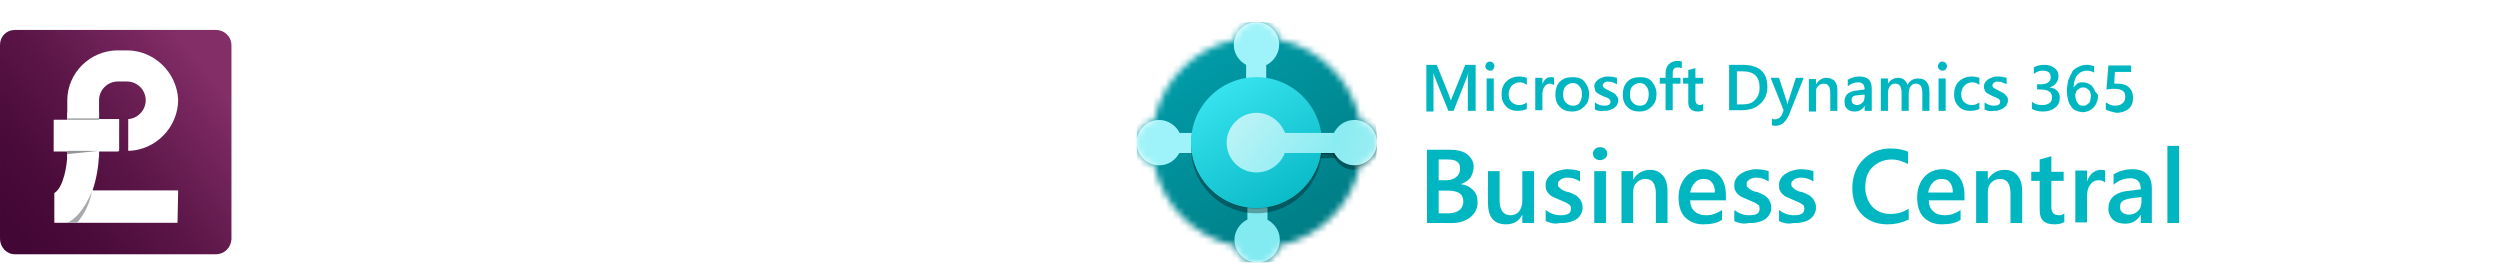
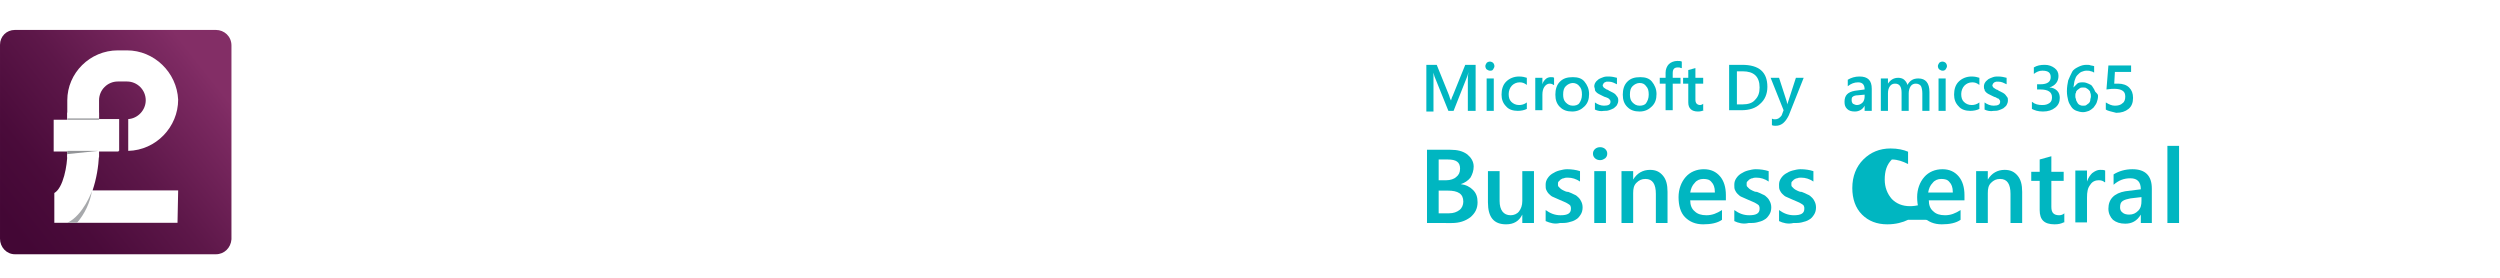
<svg xmlns="http://www.w3.org/2000/svg" xmlns:xlink="http://www.w3.org/1999/xlink" version="1.1" id="Layer_1" x="0px" y="0px" viewBox="0 0 385.6 42.9" style="enable-background:new 0 0 385.6 42.9;" xml:space="preserve">
  <style type="text/css">
	.st0{fill:url(#Path_1_1_);}
	.st1{fill:#FFFFFF;}
	.st2{fill:#A7A9AC;}
	.st3{fill:#939598;}
	.st4{clip-path:url(#SVGID_2_);}
	.st5{fill-rule:evenodd;clip-rule:evenodd;fill:#8DF7DB;filter:url(#Adobe_OpacityMaskFilter);}
	.st6{mask:url(#mask0_1_);}
	.st7{fill:url(#SVGID_3_);}
	.st8{fill-rule:evenodd;clip-rule:evenodd;fill:#9DF3F9;}
	.st9{fill-rule:evenodd;clip-rule:evenodd;fill:#82EBF1;}
	.st10{fill-opacity:0.32;}
	.st11{fill-rule:evenodd;clip-rule:evenodd;fill-opacity:0.32;}
	.st12{fill-opacity:0.24;}
	.st13{fill-rule:evenodd;clip-rule:evenodd;fill-opacity:0.24;}
	.st14{fill:url(#SVGID_4_);}
	.st15{fill-rule:evenodd;clip-rule:evenodd;fill:url(#SVGID_5_);}
	.st16{fill:url(#SVGID_6_);}
	.st17{fill:#00B6C1;}
</style>
  <g id="Group_5" transform="translate(204 246.117)">
    <g id="Group_2" transform="translate(0 0)">
      <linearGradient id="Path_1_1_" gradientUnits="userSpaceOnUse" x1="-1341.376" y1="-220.186" x2="-1342.11" y2="-220.749" gradientTransform="matrix(41.97 0 0 -40.712 56125.504 -9198.945)">
        <stop offset="0" style="stop-color:#832E66" />
        <stop offset="6.200000e-02" style="stop-color:#7D2A62" />
        <stop offset="0.449" style="stop-color:#5D1749" />
        <stop offset="0.776" style="stop-color:#4A0B3A" />
        <stop offset="1" style="stop-color:#430735" />
      </linearGradient>
      <path id="Path_1" class="st0" d="M-170.7-206.9h-31c-1.3,0-2.3-1.1-2.3-2.4v-29.9c0-1.3,1-2.3,2.3-2.3l0,0h31c1.3,0,2.4,1,2.4,2.4    l0,0v29.9C-168.4-207.9-169.4-206.9-170.7-206.9z" />
      <g id="Group_1" transform="translate(9.779 3.652)">
        <rect id="Rectangle_1" x="-203.4" y="-232.4" class="st1" width="4.9" height="6.9" />
        <rect id="Rectangle_2" x="-205.5" y="-231.3" class="st1" width="10" height="4.9" />
        <path id="Path_2" class="st1" d="M-186.4-215.4h-19v-4.6c1.4-0.8,2-4.3,2-6l4.9,0.1c-0.1,1.9-0.4,3.7-1,5.5h13.2L-186.4-215.4     L-186.4-215.4z" />
        <path id="Path_3" class="st2" d="M-199.6-220.3c0,0-1.3,3.7-3.8,4.9h1.5C-200.7-216.8-199.9-218.5-199.6-220.3z" />
        <path id="Path_4" class="st1" d="M-194.2-242h-1.4c-4.3,0-7.8,3.5-7.8,7.7v7.8h8v-4.9h-3.1v-2.9c0-1.6,1.3-2.9,2.9-2.9h1.4     c1.6,0,2.9,1.3,2.9,2.9c0,1.5-1.2,2.8-2.7,2.9v4.9c4.3-0.1,7.7-3.7,7.7-7.9C-186.5-238.6-190-242-194.2-242L-194.2-242z" />
        <path id="Path_5" class="st3" d="M-198.6-226.5l-4.8,0.5v-0.5H-198.6z" />
        <rect id="Rectangle_3" x="-203.4" y="-231.5" class="st3" width="4.9" height="0.2" />
      </g>
    </g>
    <g id="Group_4" transform="translate(52.129 5.96)">
      <path id="Path_6" class="st1" d="M-209.1-234.6c-0.5,0-0.9-0.1-1.4-0.3c-0.4-0.2-0.9-0.5-1.2-0.9l-0.1-0.1c0,0,0-0.1,0-0.2    c0-0.1,0-0.2,0.1-0.3c0.2-0.2,0.3-0.2,0.5,0l0,0c0.3,0.3,0.6,0.5,0.9,0.7c0.3,0.2,0.8,0.3,1.2,0.3c0.3,0,0.6-0.1,0.9-0.2    c0.3-0.1,0.5-0.3,0.7-0.4c0.2-0.2,0.3-0.4,0.3-0.7s-0.1-0.6-0.3-0.9c-0.2-0.3-0.4-0.4-0.7-0.5c-0.3-0.2-0.7-0.3-1-0.3l-0.9-0.3    c-0.3-0.1-0.5-0.3-0.7-0.4c-0.2-0.2-0.3-0.3-0.5-0.6c-0.1-0.3-0.2-0.6-0.2-0.9c0-0.3,0.1-0.8,0.3-1c0.3-0.3,0.5-0.5,0.9-0.7    s0.9-0.3,1.4-0.3c0.4,0,0.9,0.1,1.3,0.3c0.3,0.1,0.7,0.3,0.9,0.7c0.1,0.1,0.2,0.2,0.2,0.3s-0.1,0.2-0.1,0.3    c-0.1,0.1-0.2,0.1-0.3,0.1s-0.2,0-0.2-0.1c-0.2-0.2-0.3-0.3-0.4-0.4c-0.2-0.1-0.4-0.3-0.7-0.3c-0.3-0.1-0.5-0.1-0.7-0.1    c-0.3,0-0.6,0-0.9,0.2c-0.3,0.1-0.5,0.3-0.7,0.4c-0.2,0.2-0.3,0.4-0.3,0.7s0.1,0.5,0.3,0.8c0.2,0.2,0.4,0.3,0.7,0.4    c0.3,0.1,0.6,0.3,0.9,0.3c0.3,0.1,0.6,0.2,0.9,0.3c0.3,0.1,0.5,0.3,0.8,0.4c0.3,0.2,0.4,0.4,0.5,0.7c0.2,0.3,0.2,0.6,0.2,0.9    c0,0.3-0.1,0.7-0.3,1c-0.3,0.3-0.5,0.5-0.9,0.7C-208.2-234.6-208.7-234.6-209.1-234.6z" />
      <path id="Path_7" class="st1" d="M-204.9-241.1c-0.1,0-0.3,0-0.3-0.1s-0.1-0.2-0.1-0.3v-0.1c0-0.1,0-0.3,0.2-0.3    c0.1-0.1,0.3-0.1,0.3-0.1c0.1,0,0.3,0,0.3,0.1c0.1,0.1,0.1,0.2,0.1,0.3v0.1c0,0.1,0,0.2-0.1,0.3    C-204.7-241.1-204.8-241.1-204.9-241.1z M-204.6-235c0,0.1,0,0.2-0.1,0.3s-0.2,0.1-0.3,0.1s-0.2,0-0.3-0.1s-0.1-0.2-0.1-0.3v-5    c0-0.1,0-0.2,0.1-0.3c0.2-0.2,0.3-0.2,0.5,0l0,0c0.1,0.1,0.1,0.2,0.1,0.3v5H-204.6z" />
      <path id="Path_8" class="st1" d="M-202.5-234.6c-0.1,0-0.2,0-0.3-0.1s-0.1-0.2-0.1-0.3v-4.9c0-0.1,0-0.2,0.1-0.3    c0.2-0.2,0.3-0.2,0.5,0l0,0c0.1,0.1,0.1,0.2,0.1,0.3v1.6h-0.2c0-0.3,0.1-0.5,0.2-0.8c0.1-0.3,0.3-0.5,0.4-0.7    c0.2-0.3,0.4-0.4,0.7-0.5c0.3-0.2,0.6-0.3,0.9-0.2c0.2,0,0.3,0,0.4,0.1c0.1,0.1,0.2,0.2,0.2,0.3s0,0.2-0.1,0.3s-0.2,0.1-0.3,0.1    s-0.2,0-0.3-0.1s-0.2-0.1-0.3-0.1c-0.3,0-0.4,0.1-0.6,0.2c-0.3,0.1-0.4,0.3-0.6,0.5c-0.2,0.2-0.3,0.4-0.4,0.7    c-0.1,0.3-0.2,0.5-0.2,0.8v2.7C-202.4-234.9-202.4-234.8-202.5-234.6C-202.4-234.7-202.5-234.6-202.5-234.6z" />
      <path id="Path_9" class="st1" d="M-198.4-241.1c-0.2,0-0.3,0-0.3-0.1c-0.1-0.1-0.1-0.2-0.1-0.3v-0.1c0-0.1,0-0.3,0.2-0.3    c0.1-0.1,0.3-0.1,0.3-0.1s0.3,0,0.3,0.1c0.1,0.1,0.1,0.2,0.1,0.3v0.1c0,0.1,0,0.2-0.1,0.3S-198.2-241.1-198.4-241.1z M-198-235    c0,0.1,0,0.2-0.1,0.3s-0.2,0.1-0.3,0.1s-0.2,0-0.3-0.1s-0.1-0.2-0.1-0.3v-5c0-0.1,0-0.2,0.1-0.3c0.2-0.2,0.3-0.2,0.5,0l0,0    c0.1,0.1,0.1,0.2,0.1,0.3v5H-198z" />
-       <path id="Path_10" class="st1" d="M-192.2-240.3c0.1,0,0.2,0,0.3,0.1s0.1,0.2,0.1,0.3v3.1c0,0.6-0.2,1.2-0.6,1.6    c-0.4,0.4-1,0.6-1.6,0.6s-1.2-0.2-1.6-0.6c-0.4-0.4-0.7-1-0.6-1.6v-3.1c0-0.1,0-0.2,0.1-0.3c0.2-0.2,0.3-0.2,0.5,0l0,0    c0.1,0.1,0.1,0.2,0.1,0.3v3.1c0,0.4,0.1,0.9,0.4,1.2c0.3,0.3,0.8,0.4,1.2,0.4s0.9-0.1,1.2-0.4c0.3-0.3,0.4-0.8,0.4-1.2v-3.1    C-192.3-240-192.3-240.1-192.2-240.3C-192.3-240.2-192.3-240.3-192.2-240.3z" />
      <path id="Path_11" class="st1" d="M-190.5-235.6c-0.1-0.1-0.1-0.2-0.1-0.3s0.1-0.2,0.2-0.3c0.1,0,0.2-0.1,0.3-0.1s0.2,0.1,0.3,0.1    c0.2,0.3,0.4,0.4,0.7,0.6c0.3,0.2,0.7,0.3,1,0.3c0.2,0,0.4,0,0.6-0.1c0.2-0.1,0.3-0.2,0.5-0.3c0.3-0.3,0.3-0.8,0-1.1    c-0.2-0.2-0.3-0.3-0.5-0.3c-0.3-0.1-0.4-0.2-0.7-0.3s-0.5-0.2-0.7-0.3c-0.3-0.1-0.4-0.2-0.6-0.3c-0.2-0.2-0.3-0.3-0.4-0.4    c-0.1-0.2-0.2-0.4-0.2-0.7s0.1-0.6,0.3-0.9s0.4-0.4,0.7-0.5c0.3-0.2,0.6-0.3,0.9-0.2c0.2,0,0.4,0,0.6,0.1c0.3,0.1,0.4,0.2,0.6,0.3    c0.3,0.1,0.4,0.3,0.5,0.4c0.1,0.1,0.1,0.2,0.1,0.3c0,0.2-0.1,0.3-0.3,0.3l0,0c-0.1,0-0.2,0-0.2-0.1c-0.2-0.2-0.3-0.3-0.6-0.4    s-0.5-0.2-0.8-0.2c-0.2,0-0.4,0-0.6,0.1c-0.2,0.1-0.3,0.2-0.4,0.3s-0.2,0.3-0.2,0.5s0.1,0.3,0.3,0.5s0.3,0.3,0.5,0.3    c0.3,0.1,0.4,0.2,0.8,0.3c0.3,0.1,0.4,0.2,0.7,0.3c0.2,0.1,0.4,0.2,0.6,0.3c0.2,0.1,0.3,0.3,0.4,0.4c0.1,0.2,0.2,0.4,0.2,0.7    s-0.1,0.6-0.3,0.9s-0.4,0.4-0.7,0.5s-0.7,0.2-1,0.2c-0.4,0-0.8-0.1-1.1-0.3C-189.8-234.9-190.1-235.2-190.5-235.6z" />
      <g id="Group_3" transform="translate(0 12.969)">
        <path id="Path_12" class="st1" d="M-206.5-243.6c0.7,0,1.3,0.2,1.9,0.5s1,0.9,1.4,1.4c0.7,1.3,0.7,2.8,0,4.1     c-0.3,0.6-0.8,1.1-1.4,1.4c-0.6,0.3-1.2,0.5-1.9,0.5h-3.9l0.2-0.3v4.8c0,0.2-0.1,0.4-0.3,0.6c-0.2,0.2-0.3,0.3-0.5,0.3     s-0.4-0.1-0.6-0.3s-0.3-0.3-0.3-0.6V-243c0-0.2,0.1-0.4,0.3-0.6c0.2-0.2,0.3-0.3,0.6-0.3L-206.5-243.6z M-206.5-237     c0.4,0,0.8-0.1,1.1-0.3c0.3-0.3,0.6-0.6,0.8-0.9c0.3-0.9,0.3-1.8,0-2.6c-0.2-0.3-0.4-0.7-0.8-0.9c-0.3-0.3-0.7-0.3-1.1-0.3h-3.9     l0.2-0.3v5.4l-0.2-0.2h3.9V-237z" />
        <path id="Path_13" class="st1" d="M-192.7-240.2c0.2,0,0.4,0.1,0.6,0.3c0.2,0.2,0.3,0.3,0.3,0.5v8.4c0,0.2-0.1,0.4-0.3,0.6     c-0.2,0.2-0.3,0.3-0.5,0.3s-0.4-0.1-0.6-0.3c-0.2-0.2-0.3-0.3-0.3-0.6v-1.8h0.3c0,0.3-0.1,0.7-0.3,0.9c-0.2,0.3-0.5,0.7-0.8,0.9     c-0.3,0.3-0.8,0.5-1.2,0.7s-0.9,0.3-1.4,0.3c-0.9,0-1.7-0.3-2.4-0.7s-1.3-1.1-1.6-1.9c-0.9-1.7-0.9-3.7,0-5.4     c0.3-0.8,0.9-1.4,1.6-1.8c0.7-0.4,1.4-0.7,2.3-0.7c0.5,0,1,0.1,1.5,0.3c0.4,0.2,0.9,0.4,1.3,0.7c0.3,0.3,0.6,0.6,0.9,1     c0.2,0.3,0.3,0.7,0.3,1.1l-0.5-0.1v-2c0-0.2,0.1-0.4,0.3-0.5C-193-240.1-192.8-240.2-192.7-240.2z M-196.6-231.4     c0.6,0,1.2-0.2,1.7-0.5s0.9-0.9,1.1-1.4c0.3-0.6,0.4-1.3,0.4-2s-0.2-1.3-0.4-1.9c-0.3-0.5-0.7-1-1.1-1.4c-1-0.7-2.3-0.7-3.3,0     c-0.5,0.3-0.9,0.8-1.1,1.4c-0.6,1.2-0.6,2.6,0,3.8c0.3,0.5,0.7,1,1.1,1.4C-197.8-231.5-197.2-231.4-196.6-231.4L-196.6-231.4z" />
        <path id="Path_14" class="st1" d="M-181.9-240.2c0.2,0,0.4,0.1,0.5,0.3c0.2,0.2,0.3,0.3,0.3,0.6v8.3c0,0.9-0.2,1.9-0.7,2.6     c-0.4,0.7-1,1.2-1.7,1.5c-0.8,0.3-1.5,0.5-2.4,0.5c-0.5,0-0.9,0-1.4-0.2c-0.4-0.1-0.8-0.3-1.1-0.4c-0.3-0.1-0.4-0.3-0.5-0.4     s-0.1-0.3,0-0.5s0.2-0.3,0.4-0.4c0.2-0.1,0.3-0.1,0.5,0c0.3,0.1,0.5,0.3,0.9,0.3c0.4,0.2,0.9,0.3,1.4,0.3c0.6,0,1.2-0.1,1.7-0.4     c0.4-0.3,0.9-0.7,1.1-1.1c0.3-0.6,0.4-1.2,0.4-1.8v-1.4l0.3,0.4c-0.2,0.4-0.4,0.8-0.8,1c-0.3,0.3-0.8,0.5-1.2,0.7     c-0.5,0.2-0.9,0.3-1.4,0.3c-0.7,0-1.3-0.2-1.9-0.4c-0.5-0.3-0.9-0.8-1.1-1.3c-0.3-0.6-0.4-1.3-0.4-1.9v-5.9     c0-0.2,0.1-0.4,0.3-0.6c0.2-0.2,0.3-0.3,0.5-0.3s0.4,0.1,0.6,0.3c0.2,0.2,0.3,0.3,0.3,0.6v5.4c-0.1,0.7,0.2,1.4,0.6,2     c0.5,0.4,1.1,0.7,1.8,0.7c0.5,0,0.9-0.1,1.4-0.3s0.8-0.6,1-0.9c0.3-0.4,0.3-0.9,0.3-1.4v-5.4c0-0.2,0.1-0.4,0.3-0.6     C-182.3-240.2-182.1-240.2-181.9-240.2z" />
        <path id="Path_15" class="st1" d="M-177.5-230.2c-0.2,0-0.4-0.1-0.5-0.3c-0.2-0.2-0.3-0.3-0.3-0.6v-8.2c0-0.2,0.1-0.4,0.3-0.6     s0.3-0.3,0.5-0.3s0.4,0.1,0.6,0.3s0.3,0.3,0.3,0.6v2.5l-0.3-0.4c0.1-0.4,0.3-0.8,0.4-1.1c0.2-0.3,0.4-0.7,0.8-1     c0.3-0.3,0.7-0.5,1-0.7c0.4-0.2,0.9-0.3,1.3-0.3c0.3,0,0.5,0.1,0.8,0.3c0.3,0.1,0.3,0.3,0.3,0.6s-0.1,0.4-0.3,0.6     c-0.1,0.2-0.3,0.2-0.4,0.3c-0.2,0-0.3,0-0.4-0.1c-0.2-0.1-0.3-0.1-0.6-0.1s-0.7,0.1-0.9,0.3c-0.3,0.2-0.6,0.4-0.9,0.8     c-0.3,0.3-0.5,0.7-0.7,1.1s-0.3,0.9-0.3,1.3v4.7c0,0.2-0.1,0.4-0.3,0.6C-177.1-230.2-177.3-230.2-177.5-230.2z" />
        <path id="Path_16" class="st1" d="M-161.8-235.1c0,0.9-0.2,1.9-0.7,2.6c-0.4,0.8-1,1.4-1.8,1.8c-1.5,0.9-3.5,0.9-5.1,0     c-0.8-0.4-1.4-1.1-1.8-1.8c-0.4-0.9-0.7-1.7-0.7-2.6s0.2-1.9,0.7-2.6c0.4-0.8,1-1.4,1.8-1.8c0.8-0.4,1.6-0.7,2.6-0.7     c0.9,0,1.8,0.3,2.6,0.7s1.4,1.1,1.8,1.8C-162-236.9-161.7-236.1-161.8-235.1z M-163.3-235.1c0-0.7-0.2-1.4-0.4-2     c-0.3-0.5-0.7-1-1.2-1.4c-0.5-0.3-1.1-0.5-1.8-0.5c-0.6,0-1.2,0.2-1.8,0.5c-0.5,0.3-0.9,0.8-1.3,1.4c-0.3,0.6-0.4,1.3-0.4,2     s0.2,1.4,0.4,2c0.3,0.5,0.7,1,1.3,1.4c0.5,0.3,1.1,0.5,1.8,0.5c0.6,0,1.2-0.2,1.8-0.5c0.5-0.3,0.9-0.8,1.2-1.4     C-163.4-233.8-163.3-234.5-163.3-235.1L-163.3-235.1z" />
        <path id="Path_17" class="st1" d="M-157.8-231c0,0.2-0.1,0.4-0.3,0.6c-0.2,0.2-0.3,0.3-0.6,0.3c-0.2,0-0.4-0.1-0.5-0.3     c-0.2-0.2-0.3-0.3-0.3-0.6v-12.6c0-0.2,0.1-0.4,0.3-0.6c0.2-0.2,0.3-0.3,0.6-0.3c0.2,0,0.4,0.1,0.6,0.3c0.2,0.2,0.3,0.3,0.3,0.6     L-157.8-231L-157.8-231z" />
        <path id="Path_18" class="st1" d="M-153.2-231c0,0.2-0.1,0.4-0.3,0.6c-0.2,0.2-0.3,0.3-0.6,0.3c-0.2,0-0.4-0.1-0.5-0.3     c-0.2-0.2-0.3-0.3-0.3-0.6v-12.6c0-0.2,0.1-0.4,0.3-0.6c0.2-0.2,0.3-0.3,0.6-0.3c0.2,0,0.4,0.1,0.6,0.3c0.2,0.2,0.3,0.3,0.3,0.6     L-153.2-231L-153.2-231z" />
        <path id="Path_19" class="st1" d="M-148.8-233c0.2,0,0.3,0,0.4,0.1c0.2,0.1,0.3,0.2,0.4,0.3c0.3,0.2,0.5,0.3,0.9,0.4     c0.3,0.2,0.8,0.3,1.1,0.3c0.4,0,0.9-0.1,1.2-0.3s0.7-0.5,0.9-0.9c0.3-0.4,0.3-0.9,0.3-1.4s-0.1-0.9-0.3-1.3     c-0.2-0.3-0.5-0.6-0.9-0.8s-0.7-0.3-1.1-0.3c-0.3,0-0.5,0-0.8,0.1c-0.2,0.1-0.4,0.1-0.6,0.2c-0.2,0.1-0.4,0.1-0.7,0.1     s-0.5-0.1-0.7-0.3s-0.3-0.5-0.3-0.8c0-0.2,0-0.3,0.1-0.5s0.2-0.3,0.3-0.5l3.6-3.8l0.5,0.4h-4.9c-0.3,0-0.6-0.1-0.9-0.3     c-0.3-0.3-0.3-0.5-0.3-0.9c0-0.3,0.1-0.6,0.3-0.8c0.3-0.3,0.5-0.3,0.9-0.3h6.1c0.3,0,0.7,0.1,0.9,0.3c0.3,0.3,0.3,0.5,0.3,0.9     c0,0.2,0,0.3-0.2,0.5c-0.1,0.2-0.3,0.3-0.3,0.4l-3.6,3.9l-0.5-0.7c0.2-0.1,0.4-0.2,0.6-0.2c0.2,0,0.4-0.1,0.7-0.1     c0.8,0,1.4,0.2,2,0.6c0.6,0.4,1,0.9,1.4,1.5c0.3,0.7,0.5,1.4,0.4,2.1c0,0.9-0.2,1.8-0.7,2.6c-0.4,0.8-1.1,1.3-1.9,1.7     c-0.9,0.4-1.9,0.6-2.8,0.6c-0.5,0-1-0.1-1.4-0.2c-0.4-0.1-0.9-0.3-1.3-0.5c-0.3-0.1-0.4-0.3-0.6-0.5c-0.1-0.2-0.2-0.3-0.2-0.5     c0-0.3,0.1-0.6,0.3-0.9C-149.5-232.8-149.1-232.9-148.8-233z" />
        <path id="Path_20" class="st1" d="M-134.8-230c-0.7,0-1.4-0.2-2-0.4c-0.6-0.3-1.1-0.8-1.5-1.3s-0.7-1.1-0.9-1.8s-0.3-1.4-0.3-2     c0-0.5,0.1-1.1,0.2-1.6c0.1-0.7,0.3-1.4,0.5-2c0.3-0.8,0.6-1.4,1.1-2c0.5-0.7,1.1-1.3,1.8-1.8c0.8-0.6,1.6-0.9,2.6-1.2     c0.2,0,0.3-0.1,0.4-0.1c0.3,0,0.6,0.1,0.9,0.3s0.4,0.5,0.3,0.9c0,0.3-0.1,0.6-0.3,0.8c-0.2,0.3-0.5,0.4-0.8,0.4     c-0.5,0.2-0.9,0.3-1.4,0.6c-0.4,0.3-0.9,0.6-1.3,0.9c-0.4,0.3-0.8,0.9-1,1.3c-0.3,0.5-0.5,1-0.6,1.5h-0.5     c0.2-0.3,0.4-0.4,0.7-0.8c0.3-0.3,0.6-0.5,1-0.7s0.9-0.3,1.4-0.3s1.1,0.1,1.5,0.3c1.1,0.5,2,1.4,2.4,2.5c0.6,1.4,0.5,2.9-0.3,4.2     c-0.4,0.7-1,1.3-1.7,1.7C-133.2-230.1-134-230-134.8-230z M-134.8-232.2c0.4,0,0.8-0.1,1.1-0.3c0.3-0.3,0.6-0.5,0.9-0.9     c0.2-0.4,0.3-0.9,0.3-1.3c0-0.9-0.4-1.7-1.1-2.1c-0.3-0.3-0.8-0.3-1.1-0.3c-0.4,0-0.8,0.1-1.1,0.3c-0.3,0.3-0.6,0.5-0.9,0.9     c-0.2,0.4-0.3,0.9-0.3,1.3c0,0.4,0.1,0.9,0.3,1.3c0.2,0.3,0.5,0.7,0.9,0.9C-135.6-232.3-135.2-232.2-134.8-232.2L-134.8-232.2z" />
        <path id="Path_21" class="st1" d="M-124.7-230c-0.5,0-1.1-0.1-1.5-0.3c-0.5-0.1-1-0.3-1.4-0.7c-0.2-0.2-0.3-0.3-0.4-0.6     c-0.1-0.3-0.2-0.4-0.2-0.7s0.1-0.5,0.3-0.7c0.3-0.3,0.5-0.3,0.9-0.3c0.3,0,0.7,0.2,0.9,0.4c0.3,0.2,0.4,0.3,0.7,0.3     c0.3,0.1,0.5,0.2,0.8,0.2c0.5,0,1.1-0.2,1.5-0.4c0.4-0.3,0.9-0.6,1.1-1s0.4-0.9,0.4-1.4c0-0.4-0.1-0.9-0.3-1.4     c-0.3-0.3-0.6-0.7-0.9-0.9c-0.4-0.2-0.9-0.3-1.3-0.3c-0.3,0-0.8,0.1-1.1,0.3c-0.3,0.1-0.6,0.3-0.9,0.4c-0.3,0.2-0.5,0.2-0.8,0.3     c-0.3,0-0.7-0.1-1-0.3c-0.2-0.2-0.3-0.4-0.4-0.7s-0.1-0.5,0-0.7l0.6-5c0-0.3,0.2-0.5,0.4-0.7s0.5-0.3,0.8-0.3h5.8     c0.6,0,1.1,0.4,1.1,1v0.1c0,0.3-0.1,0.6-0.3,0.8c-0.3,0.3-0.5,0.3-0.9,0.3h-5.2l0.3-0.2l-0.5,4.2l-0.3-0.8     c0.1-0.2,0.3-0.3,0.5-0.4c0.3-0.1,0.6-0.3,0.9-0.3s0.7-0.2,1-0.2c0.9,0,1.7,0.2,2.5,0.6c0.7,0.4,1.3,0.9,1.7,1.7     c0.4,0.8,0.6,1.5,0.6,2.4c0,0.7-0.2,1.4-0.4,2c-0.3,0.6-0.7,1.1-1.2,1.5c-0.5,0.5-1.1,0.9-1.8,1.1     C-123.2-230.1-123.9-230-124.7-230z" />
      </g>
    </g>
  </g>
  <g>
    <g>
      <defs>
-         <rect id="SVGID_1_" x="175.3" y="3.4" width="37.1" height="37.1" />
-       </defs>
+         </defs>
      <clipPath id="SVGID_2_">
        <use xlink:href="#SVGID_1_" style="overflow:visible;" />
      </clipPath>
      <g class="st4">
        <defs>
          <filter id="Adobe_OpacityMaskFilter" filterUnits="userSpaceOnUse" x="175.3" y="3.4" width="37.1" height="37.1">
            <feColorMatrix type="matrix" values="1 0 0 0 0  0 1 0 0 0  0 0 1 0 0  0 0 0 1 0" />
          </filter>
        </defs>
        <mask maskUnits="userSpaceOnUse" x="175.3" y="3.4" width="37.1" height="37.1" id="mask0_1_">
          <path class="st5" d="M175.3,22c0,1.6,1.1,3,2.7,3.4c1.3,6.2,6.2,11.2,12.5,12.5c0.4,1.5,1.7,2.7,3.4,2.7s3-1.1,3.4-2.7      c6.2-1.3,11.2-6.2,12.5-12.5c1.5-0.4,2.7-1.7,2.7-3.4c0-1.6-1.1-3-2.7-3.4c-1.3-6.2-6.2-11.2-12.5-12.5      c-0.4-1.5-1.7-2.7-3.4-2.7s-3,1.1-3.4,2.7c-6.2,1.3-11.2,6.2-12.5,12.5C176.4,19,175.3,20.3,175.3,22z" />
        </mask>
        <g class="st6">
          <linearGradient id="SVGID_3_" gradientUnits="userSpaceOnUse" x1="184.12" y1="32.355" x2="203.427" y2="4.022" gradientTransform="matrix(1 0 0 -1 0 40.11)">
            <stop offset="0" style="stop-color:#009CA8" />
            <stop offset="1" style="stop-color:#007D85" />
          </linearGradient>
          <circle class="st7" cx="193.8" cy="22" r="18.6" />
          <path class="st8" d="M195.4,10c1.1-0.6,1.9-1.8,1.9-3.1c0-1.9-1.6-3.5-3.5-3.5s-3.5,1.6-3.5,3.5c0,1.4,0.8,2.5,1.9,3.1v2.3h3.1      V10z" />
          <path class="st9" d="M192.3,33.9c-1.1,0.6-1.9,1.8-1.9,3.1c0,1.9,1.6,3.5,3.5,3.5s3.5-1.6,3.5-3.5c0-1.4-0.8-2.5-1.9-3.1v-2.3      h-3.1V33.9z" />
          <path class="st8" d="M181.9,20.4c-0.6-1.1-1.8-1.9-3.1-1.9c-1.9,0-3.5,1.6-3.5,3.5s1.6,3.5,3.5,3.5c1.4,0,2.5-0.8,3.1-1.9h2.3      v-3.1H181.9z" />
          <g>
            <circle class="st10" cx="193.8" cy="22.8" r="10.1" />
            <path class="st11" d="M198.2,24.3c-0.6,1.8-2.4,3.1-4.4,3.1c-2.6,0-4.6-2.1-4.6-4.6s2.1-4.6,4.6-4.6c2,0,3.7,1.3,4.4,3.1h8v3.1       H198.2z" />
            <path class="st10" d="M208.9,26.2c-1.9,0-3.5-1.6-3.5-3.5c0-1.9,1.6-3.5,3.5-3.5s3.5,1.6,3.5,3.5       C212.4,24.7,210.8,26.2,208.9,26.2z" />
          </g>
          <g>
            <circle class="st12" cx="193.8" cy="22.1" r="10.1" />
            <path class="st13" d="M198.2,23.7c-0.6,1.8-2.4,3.1-4.4,3.1c-2.6,0-4.6-2.1-4.6-4.6s2.1-4.6,4.6-4.6c2,0,3.7,1.3,4.4,3.1h8v3.1       H198.2z" />
            <path class="st12" d="M208.9,25.6c-1.9,0-3.5-1.6-3.5-3.5c0-1.9,1.6-3.5,3.5-3.5s3.5,1.6,3.5,3.5       C212.4,24,210.8,25.6,208.9,25.6z" />
          </g>
          <linearGradient id="SVGID_4_" gradientUnits="userSpaceOnUse" x1="188.432" y1="27.064" x2="201.721" y2="5" gradientTransform="matrix(1 0 0 -1 0 40.11)">
            <stop offset="0" style="stop-color:#36E3EE" />
            <stop offset="1" style="stop-color:#00B1BE" />
          </linearGradient>
          <circle class="st14" cx="193.8" cy="22" r="10.1" />
          <linearGradient id="SVGID_5_" gradientUnits="userSpaceOnUse" x1="187.183" y1="27.283" x2="204.233" y2="11.989" gradientTransform="matrix(1 0 0 -1 0 40.11)">
            <stop offset="0" style="stop-color:#D2F6F9" />
            <stop offset="1" style="stop-color:#82EBF1" />
            <stop offset="1" style="stop-color:#82EBF1" />
          </linearGradient>
          <path class="st15" d="M198.2,23.5c-0.6,1.8-2.4,3.1-4.4,3.1c-2.6,0-4.6-2.1-4.6-4.6s2.1-4.6,4.6-4.6c2,0,3.7,1.3,4.4,3.1h8v3.1      H198.2z" />
          <linearGradient id="SVGID_6_" gradientUnits="userSpaceOnUse" x1="212.667" y1="16.788" x2="203.14" y2="20.173" gradientTransform="matrix(1 0 0 -1 0 40.11)">
            <stop offset="0" style="stop-color:#9AEEF3" />
            <stop offset="1" style="stop-color:#82EBF1" />
          </linearGradient>
          <path class="st16" d="M208.9,25.5c-1.9,0-3.5-1.6-3.5-3.5c0-1.9,1.6-3.5,3.5-3.5s3.5,1.6,3.5,3.5      C212.4,23.9,210.8,25.5,208.9,25.5z" />
        </g>
      </g>
    </g>
    <g>
      <path class="st17" d="M227.6,17.1h-1.2v-4.6c0-0.4,0-0.8,0.1-1.4h0c-0.1,0.3-0.1,0.5-0.2,0.7l-2.1,5.3h-0.8l-2.1-5.2    c-0.1-0.2-0.1-0.4-0.2-0.7h0c0,0.3,0,0.7,0,1.4v4.6h-1.1V10h1.6l1.9,4.7c0.1,0.4,0.2,0.6,0.3,0.8h0c0.1-0.4,0.2-0.6,0.3-0.8    l1.9-4.7h1.6V17.1z" />
      <path class="st17" d="M229.8,10.9c-0.2,0-0.3-0.1-0.5-0.2c-0.1-0.1-0.2-0.3-0.2-0.5s0.1-0.3,0.2-0.5c0.1-0.1,0.3-0.2,0.5-0.2    c0.2,0,0.4,0.1,0.5,0.2s0.2,0.3,0.2,0.5c0,0.2-0.1,0.3-0.2,0.5S230,10.9,229.8,10.9z M230.4,17.1h-1.1v-5h1.1V17.1z" />
      <path class="st17" d="M235.5,16.8c-0.4,0.2-0.9,0.3-1.4,0.3c-0.7,0-1.4-0.2-1.8-0.7c-0.5-0.5-0.7-1.1-0.7-1.8c0-0.8,0.2-1.5,0.7-2    c0.5-0.5,1.2-0.8,2-0.8c0.5,0,0.9,0.1,1.2,0.2v1.1c-0.4-0.3-0.7-0.4-1.1-0.4c-0.5,0-0.9,0.2-1.2,0.5c-0.3,0.3-0.5,0.8-0.5,1.3    c0,0.5,0.1,0.9,0.4,1.2c0.3,0.3,0.7,0.5,1.2,0.5c0.4,0,0.8-0.1,1.2-0.4V16.8z" />
      <path class="st17" d="M239.6,13.1c-0.1-0.1-0.3-0.2-0.6-0.2c-0.3,0-0.6,0.2-0.8,0.5c-0.2,0.3-0.3,0.7-0.3,1.2v2.4h-1.1v-5h1.1v1h0    c0.1-0.4,0.3-0.6,0.5-0.8c0.2-0.2,0.5-0.3,0.8-0.3c0.2,0,0.4,0,0.5,0.1V13.1z" />
      <path class="st17" d="M242.5,17.2c-0.8,0-1.4-0.2-1.9-0.7s-0.7-1.1-0.7-1.9c0-0.8,0.2-1.5,0.7-2s1.1-0.7,2-0.7    c0.8,0,1.4,0.2,1.8,0.7c0.4,0.5,0.7,1.1,0.7,1.9c0,0.8-0.2,1.4-0.7,1.9C243.9,16.9,243.3,17.2,242.5,17.2z M242.6,12.8    c-0.4,0-0.8,0.2-1.1,0.5c-0.3,0.3-0.4,0.7-0.4,1.3c0,0.5,0.1,0.9,0.4,1.2s0.6,0.5,1.1,0.5c0.4,0,0.8-0.1,1-0.4    c0.2-0.3,0.4-0.7,0.4-1.3c0-0.6-0.1-1-0.4-1.3C243.4,13,243,12.8,242.6,12.8z" />
      <path class="st17" d="M246,16.9v-1.1c0.4,0.3,0.9,0.5,1.4,0.5c0.7,0,1-0.2,1-0.6c0-0.1,0-0.2-0.1-0.3c-0.1-0.1-0.1-0.2-0.2-0.2    c-0.1-0.1-0.2-0.1-0.4-0.2c-0.1,0-0.3-0.1-0.5-0.2c-0.2-0.1-0.4-0.2-0.6-0.3c-0.2-0.1-0.3-0.2-0.4-0.3c-0.1-0.1-0.2-0.2-0.2-0.4    s-0.1-0.3-0.1-0.5c0-0.2,0.1-0.5,0.2-0.6c0.1-0.2,0.3-0.3,0.5-0.5c0.2-0.1,0.4-0.2,0.7-0.3s0.5-0.1,0.8-0.1c0.5,0,0.9,0.1,1.3,0.2    v1c-0.4-0.2-0.8-0.4-1.2-0.4c-0.1,0-0.3,0-0.4,0c-0.1,0-0.2,0.1-0.3,0.1c-0.1,0.1-0.1,0.1-0.2,0.2c0,0.1-0.1,0.2-0.1,0.2    c0,0.1,0,0.2,0.1,0.3c0,0.1,0.1,0.1,0.2,0.2s0.2,0.1,0.3,0.2c0.1,0,0.3,0.1,0.4,0.2c0.2,0.1,0.4,0.2,0.6,0.3s0.3,0.2,0.4,0.3    c0.1,0.1,0.2,0.3,0.3,0.4c0.1,0.2,0.1,0.3,0.1,0.5c0,0.3-0.1,0.5-0.2,0.7c-0.1,0.2-0.3,0.3-0.5,0.5c-0.2,0.1-0.4,0.2-0.7,0.3    c-0.3,0.1-0.5,0.1-0.8,0.1C246.9,17.2,246.4,17.1,246,16.9z" />
      <path class="st17" d="M252.9,17.2c-0.8,0-1.4-0.2-1.9-0.7s-0.7-1.1-0.7-1.9c0-0.8,0.2-1.5,0.7-2c0.5-0.5,1.1-0.7,2-0.7    c0.8,0,1.4,0.2,1.8,0.7c0.4,0.5,0.7,1.1,0.7,1.9c0,0.8-0.2,1.4-0.7,1.9S253.7,17.2,252.9,17.2z M252.9,12.8    c-0.4,0-0.8,0.2-1.1,0.5c-0.3,0.3-0.4,0.7-0.4,1.3c0,0.5,0.1,0.9,0.4,1.2s0.6,0.5,1.1,0.5c0.4,0,0.8-0.1,1-0.4    c0.2-0.3,0.4-0.7,0.4-1.3c0-0.6-0.1-1-0.4-1.3C253.7,13,253.4,12.8,252.9,12.8z" />
      <path class="st17" d="M259.3,10.5c-0.2-0.1-0.3-0.1-0.5-0.1c-0.6,0-0.8,0.3-0.8,0.9V12h1.2v0.9H258v4.1h-1.1v-4.1H256V12h0.9v-0.8    c0-0.5,0.2-1,0.5-1.3c0.3-0.3,0.8-0.5,1.3-0.5c0.3,0,0.5,0,0.7,0.1V10.5z" />
      <path class="st17" d="M262.8,17c-0.2,0.1-0.5,0.2-0.9,0.2c-1,0-1.5-0.5-1.5-1.4v-2.9h-0.8V12h0.8v-1.2l1.1-0.3V12h1.2v0.9h-1.2    v2.5c0,0.3,0.1,0.5,0.2,0.6c0.1,0.1,0.3,0.2,0.5,0.2c0.2,0,0.4-0.1,0.5-0.2V17z" />
      <path class="st17" d="M266.7,17.1V10h2c2.6,0,3.9,1.1,3.9,3.4c0,1.1-0.4,2-1.1,2.6c-0.7,0.7-1.7,1-2.9,1H266.7z M267.9,11v5.1h0.9    c0.8,0,1.5-0.2,1.9-0.7c0.5-0.5,0.7-1.1,0.7-1.9c0-1.7-0.9-2.5-2.6-2.5H267.9z" />
      <path class="st17" d="M278.2,12l-2.3,5.8c-0.5,1-1.1,1.6-2,1.6c-0.2,0-0.4,0-0.6-0.1v-1c0.2,0.1,0.3,0.1,0.5,0.1    c0.4,0,0.7-0.2,1-0.6l0.3-0.8l-2-5h1.3l1.2,3.7c0,0,0,0.2,0.1,0.4h0c0-0.1,0-0.2,0.1-0.4L277,12H278.2z" />
-       <path class="st17" d="M283.4,17.1h-1.1v-2.8c0-0.9-0.3-1.4-1-1.4c-0.3,0-0.6,0.1-0.9,0.4s-0.3,0.6-0.3,1v2.9h-1.1v-5h1.1v0.8h0    c0.4-0.6,0.9-1,1.6-1c0.5,0,1,0.2,1.3,0.5c0.3,0.4,0.4,0.9,0.4,1.5V17.1z" />
      <path class="st17" d="M288.7,17.1h-1.1v-0.8h0c-0.3,0.6-0.9,0.9-1.5,0.9c-0.5,0-0.9-0.1-1.2-0.4c-0.3-0.3-0.4-0.6-0.4-1.1    c0-1,0.5-1.5,1.6-1.7l1.5-0.2c0-0.7-0.3-1.1-1-1.1c-0.6,0-1.1,0.2-1.6,0.6v-1c0.5-0.3,1.1-0.5,1.8-0.5c1.3,0,1.9,0.6,1.9,1.9V17.1    z M287.6,14.6l-1.1,0.1c-0.3,0-0.6,0.1-0.7,0.2c-0.2,0.1-0.2,0.3-0.2,0.6c0,0.2,0.1,0.4,0.2,0.5c0.2,0.1,0.4,0.2,0.6,0.2    c0.3,0,0.6-0.1,0.9-0.4c0.2-0.2,0.3-0.6,0.3-0.9V14.6z" />
      <path class="st17" d="M297.6,17.1h-1.1v-2.7c0-0.5-0.1-0.9-0.2-1.1c-0.1-0.2-0.4-0.4-0.8-0.4c-0.3,0-0.6,0.1-0.8,0.4    c-0.2,0.3-0.3,0.7-0.3,1.1v2.7h-1.1v-2.8c0-0.9-0.3-1.4-1-1.4c-0.3,0-0.6,0.1-0.8,0.4c-0.2,0.3-0.3,0.6-0.3,1.1v2.7h-1.1v-5h1.1    v0.8h0c0.4-0.6,0.9-0.9,1.6-0.9c0.3,0,0.7,0.1,0.9,0.3s0.4,0.4,0.5,0.8c0.4-0.7,0.9-1,1.7-1c1.1,0,1.7,0.7,1.7,2.1V17.1z" />
      <path class="st17" d="M299.6,10.9c-0.2,0-0.3-0.1-0.5-0.2c-0.1-0.1-0.2-0.3-0.2-0.5s0.1-0.3,0.2-0.5c0.1-0.1,0.3-0.2,0.5-0.2    c0.2,0,0.4,0.1,0.5,0.2c0.1,0.1,0.2,0.3,0.2,0.5c0,0.2-0.1,0.3-0.2,0.5C299.9,10.9,299.8,10.9,299.6,10.9z M300.2,17.1H299v-5h1.1    V17.1z" />
      <path class="st17" d="M305.3,16.8c-0.4,0.2-0.9,0.3-1.4,0.3c-0.7,0-1.4-0.2-1.8-0.7c-0.5-0.5-0.7-1.1-0.7-1.8c0-0.8,0.2-1.5,0.7-2    c0.5-0.5,1.2-0.8,2-0.8c0.5,0,0.9,0.1,1.2,0.2v1.1c-0.4-0.3-0.7-0.4-1.1-0.4c-0.5,0-0.9,0.2-1.2,0.5c-0.3,0.3-0.5,0.8-0.5,1.3    c0,0.5,0.1,0.9,0.4,1.2c0.3,0.3,0.7,0.5,1.2,0.5c0.4,0,0.8-0.1,1.2-0.4V16.8z" />
      <path class="st17" d="M306.1,16.9v-1.1c0.4,0.3,0.9,0.5,1.4,0.5c0.7,0,1-0.2,1-0.6c0-0.1,0-0.2-0.1-0.3c-0.1-0.1-0.1-0.2-0.2-0.2    s-0.2-0.1-0.4-0.2c-0.1,0-0.3-0.1-0.5-0.2c-0.2-0.1-0.4-0.2-0.6-0.3c-0.2-0.1-0.3-0.2-0.4-0.3c-0.1-0.1-0.2-0.2-0.2-0.4    c-0.1-0.1-0.1-0.3-0.1-0.5c0-0.2,0.1-0.5,0.2-0.6c0.1-0.2,0.3-0.3,0.5-0.5c0.2-0.1,0.4-0.2,0.7-0.3s0.5-0.1,0.8-0.1    c0.5,0,0.9,0.1,1.3,0.2v1c-0.4-0.2-0.8-0.4-1.2-0.4c-0.1,0-0.3,0-0.4,0c-0.1,0-0.2,0.1-0.3,0.1c-0.1,0.1-0.1,0.1-0.2,0.2    c0,0.1-0.1,0.2-0.1,0.2c0,0.1,0,0.2,0.1,0.3c0,0.1,0.1,0.1,0.2,0.2c0.1,0.1,0.2,0.1,0.3,0.2c0.1,0,0.3,0.1,0.4,0.2    c0.2,0.1,0.4,0.2,0.6,0.3s0.3,0.2,0.4,0.3c0.1,0.1,0.2,0.3,0.3,0.4s0.1,0.3,0.1,0.5c0,0.3-0.1,0.5-0.2,0.7    c-0.1,0.2-0.3,0.3-0.5,0.5c-0.2,0.1-0.4,0.2-0.7,0.3c-0.3,0.1-0.5,0.1-0.8,0.1C307,17.2,306.5,17.1,306.1,16.9z" />
      <path class="st17" d="M313.4,16.8v-1.1c0.5,0.4,1,0.5,1.6,0.5c0.5,0,0.8-0.1,1.1-0.3c0.3-0.2,0.4-0.5,0.4-0.9    c0-0.8-0.6-1.2-1.8-1.2h-0.5V13h0.5c1.1,0,1.6-0.4,1.6-1.1c0-0.7-0.4-1-1.3-1c-0.5,0-0.9,0.2-1.3,0.5v-1c0.5-0.3,1-0.4,1.7-0.4    c0.6,0,1.1,0.2,1.5,0.5c0.4,0.3,0.6,0.7,0.6,1.2c0,0.9-0.5,1.5-1.4,1.8v0c0.5,0,0.9,0.2,1.2,0.5c0.3,0.3,0.4,0.7,0.4,1.1    c0,0.6-0.2,1.1-0.7,1.5c-0.5,0.4-1.1,0.6-1.9,0.6C314.3,17.2,313.8,17,313.4,16.8z" />
      <path class="st17" d="M323.6,14.8c0,0.4-0.1,0.7-0.2,1c-0.1,0.3-0.3,0.5-0.5,0.8c-0.2,0.2-0.5,0.4-0.7,0.5    c-0.3,0.1-0.6,0.2-0.9,0.2c-0.4,0-0.7-0.1-1-0.2s-0.6-0.3-0.8-0.6s-0.4-0.6-0.5-1c-0.1-0.4-0.2-0.9-0.2-1.4c0-0.7,0.1-1.2,0.2-1.7    c0.2-0.5,0.4-0.9,0.6-1.3s0.6-0.6,1-0.8c0.4-0.2,0.8-0.3,1.2-0.3c0.3,0,0.5,0,0.7,0.1c0.2,0,0.4,0.1,0.5,0.1v1    c-0.2-0.1-0.3-0.2-0.5-0.2c-0.2-0.1-0.4-0.1-0.7-0.1c-0.3,0-0.5,0.1-0.8,0.2c-0.2,0.1-0.4,0.3-0.6,0.5s-0.3,0.5-0.4,0.8    c-0.1,0.3-0.1,0.7-0.2,1.1h0c0.2-0.2,0.4-0.4,0.6-0.6s0.6-0.2,0.9-0.2c0.3,0,0.6,0.1,0.8,0.2c0.2,0.1,0.5,0.2,0.6,0.4    s0.3,0.4,0.4,0.7S323.6,14.4,323.6,14.8z M322.5,14.9c0-0.2,0-0.4-0.1-0.6c0-0.2-0.1-0.3-0.2-0.4c-0.1-0.1-0.2-0.2-0.4-0.3    c-0.1-0.1-0.3-0.1-0.5-0.1c-0.2,0-0.4,0-0.5,0.1s-0.3,0.2-0.4,0.3c-0.1,0.1-0.2,0.2-0.2,0.4c-0.1,0.1-0.1,0.3-0.1,0.5    c0,0.2,0,0.3,0.1,0.5c0,0.2,0.1,0.3,0.2,0.5s0.2,0.3,0.4,0.4c0.2,0.1,0.3,0.1,0.5,0.1c0.2,0,0.4,0,0.5-0.1    c0.1-0.1,0.3-0.2,0.4-0.3c0.1-0.1,0.2-0.3,0.2-0.4C322.4,15.2,322.5,15.1,322.5,14.9z" />
      <path class="st17" d="M324.8,16.9v-1.1c0.5,0.3,0.9,0.5,1.4,0.5c0.5,0,0.9-0.1,1.2-0.4c0.3-0.2,0.4-0.6,0.4-1    c0-0.4-0.1-0.7-0.4-0.9s-0.7-0.3-1.3-0.3c-0.2,0-0.6,0-1.2,0.1l0.3-3.7h3.5v1h-2.5l-0.1,1.8c0.2,0,0.4,0,0.6,0    c0.7,0,1.3,0.2,1.7,0.6s0.6,0.9,0.6,1.6c0,0.7-0.2,1.3-0.7,1.7c-0.5,0.4-1.1,0.6-1.9,0.6C325.6,17.2,325.1,17.1,324.8,16.9z" />
    </g>
    <g>
      <path class="st17" d="M220.1,34.4V23.1h3.6c1.1,0,1.9,0.2,2.6,0.7c0.6,0.5,1,1.1,1,1.9c0,0.6-0.2,1.2-0.5,1.7    c-0.4,0.5-0.9,0.8-1.5,1v0c0.8,0.1,1.4,0.4,1.9,0.9c0.5,0.5,0.7,1.1,0.7,1.9c0,1-0.4,1.7-1.1,2.3c-0.8,0.6-1.7,0.9-2.9,0.9H220.1z     M221.9,24.6v3.2h1.2c0.6,0,1.2-0.2,1.5-0.5c0.4-0.3,0.6-0.7,0.6-1.3c0-1-0.6-1.4-1.9-1.4H221.9z M221.9,29.3v3.6h1.6    c0.7,0,1.2-0.2,1.6-0.5c0.4-0.3,0.6-0.8,0.6-1.3c0-1.2-0.8-1.7-2.4-1.7H221.9z" />
      <path class="st17" d="M236.6,34.4h-1.8v-1.3h0c-0.5,1-1.3,1.5-2.5,1.5c-1.9,0-2.8-1.1-2.8-3.4v-4.8h1.8V31c0,1.4,0.6,2.2,1.7,2.2    c0.5,0,1-0.2,1.3-0.6c0.3-0.4,0.5-0.9,0.5-1.6v-4.6h1.8V34.4z" />
      <path class="st17" d="M238.4,34.1v-1.7c0.7,0.5,1.4,0.8,2.3,0.8c1.1,0,1.6-0.3,1.6-1c0-0.2,0-0.3-0.1-0.5    c-0.1-0.1-0.2-0.2-0.4-0.3c-0.2-0.1-0.3-0.2-0.6-0.3c-0.2-0.1-0.5-0.2-0.7-0.3c-0.3-0.1-0.6-0.3-0.9-0.4c-0.3-0.1-0.5-0.3-0.7-0.5    c-0.2-0.2-0.3-0.4-0.4-0.6s-0.1-0.5-0.1-0.8c0-0.4,0.1-0.7,0.3-1c0.2-0.3,0.4-0.5,0.7-0.7c0.3-0.2,0.7-0.4,1.1-0.5    c0.4-0.1,0.8-0.2,1.2-0.2c0.7,0,1.4,0.1,2,0.3v1.6c-0.6-0.4-1.2-0.6-1.9-0.6c-0.2,0-0.4,0-0.6,0.1c-0.2,0-0.3,0.1-0.5,0.2    c-0.1,0.1-0.2,0.2-0.3,0.3c-0.1,0.1-0.1,0.2-0.1,0.4c0,0.2,0,0.3,0.1,0.4c0.1,0.1,0.2,0.2,0.3,0.3c0.1,0.1,0.3,0.2,0.5,0.3    c0.2,0.1,0.4,0.2,0.7,0.2c0.3,0.1,0.7,0.3,0.9,0.4c0.3,0.1,0.5,0.3,0.7,0.5c0.2,0.2,0.3,0.4,0.4,0.6c0.1,0.2,0.2,0.5,0.2,0.9    c0,0.4-0.1,0.8-0.3,1.1c-0.2,0.3-0.4,0.6-0.8,0.8c-0.3,0.2-0.7,0.3-1.1,0.4c-0.4,0.1-0.8,0.1-1.3,0.1    C239.8,34.6,239.1,34.4,238.4,34.1z" />
      <path class="st17" d="M246.8,24.7c-0.3,0-0.6-0.1-0.8-0.3c-0.2-0.2-0.3-0.4-0.3-0.7c0-0.3,0.1-0.5,0.3-0.7    c0.2-0.2,0.5-0.3,0.8-0.3c0.3,0,0.6,0.1,0.8,0.3c0.2,0.2,0.3,0.4,0.3,0.7c0,0.3-0.1,0.5-0.3,0.7C247.3,24.6,247.1,24.7,246.8,24.7    z M247.7,34.4h-1.8v-8h1.8V34.4z" />
      <path class="st17" d="M257.2,34.4h-1.8v-4.5c0-1.5-0.5-2.3-1.6-2.3c-0.6,0-1,0.2-1.4,0.6c-0.4,0.4-0.5,0.9-0.5,1.6v4.6h-1.8v-8    h1.8v1.3h0c0.6-1,1.5-1.5,2.6-1.5c0.9,0,1.5,0.3,2,0.9c0.5,0.6,0.7,1.4,0.7,2.5V34.4z" />
      <path class="st17" d="M266.2,30.9h-5.5c0,0.7,0.2,1.3,0.7,1.7c0.4,0.4,1,0.6,1.8,0.6c0.9,0,1.6-0.3,2.4-0.8v1.5    c-0.7,0.5-1.7,0.7-2.9,0.7c-1.2,0-2.1-0.4-2.8-1.1c-0.7-0.7-1-1.8-1-3.1c0-1.2,0.4-2.3,1.1-3.1c0.7-0.8,1.7-1.2,2.8-1.2    s1.9,0.4,2.5,1.1c0.6,0.7,0.9,1.7,0.9,2.9V30.9z M264.5,29.6c0-0.7-0.2-1.2-0.5-1.5c-0.3-0.4-0.7-0.5-1.3-0.5    c-0.5,0-1,0.2-1.3,0.6c-0.4,0.4-0.6,0.9-0.7,1.5H264.5z" />
      <path class="st17" d="M267.5,34.1v-1.7c0.7,0.5,1.4,0.8,2.3,0.8c1.1,0,1.6-0.3,1.6-1c0-0.2,0-0.3-0.1-0.5    c-0.1-0.1-0.2-0.2-0.4-0.3c-0.2-0.1-0.3-0.2-0.6-0.3c-0.2-0.1-0.5-0.2-0.7-0.3c-0.3-0.1-0.6-0.3-0.9-0.4c-0.3-0.1-0.5-0.3-0.7-0.5    c-0.2-0.2-0.3-0.4-0.4-0.6s-0.1-0.5-0.1-0.8c0-0.4,0.1-0.7,0.3-1c0.2-0.3,0.4-0.5,0.7-0.7c0.3-0.2,0.7-0.4,1.1-0.5    c0.4-0.1,0.8-0.2,1.2-0.2c0.7,0,1.4,0.1,2,0.3v1.6c-0.6-0.4-1.2-0.6-1.9-0.6c-0.2,0-0.4,0-0.6,0.1c-0.2,0-0.3,0.1-0.5,0.2    c-0.1,0.1-0.2,0.2-0.3,0.3c-0.1,0.1-0.1,0.2-0.1,0.4c0,0.2,0,0.3,0.1,0.4s0.2,0.2,0.3,0.3c0.1,0.1,0.3,0.2,0.5,0.3    c0.2,0.1,0.4,0.2,0.7,0.2c0.3,0.1,0.7,0.3,0.9,0.4c0.3,0.1,0.5,0.3,0.7,0.5c0.2,0.2,0.3,0.4,0.4,0.6c0.1,0.2,0.2,0.5,0.2,0.9    c0,0.4-0.1,0.8-0.3,1.1c-0.2,0.3-0.4,0.6-0.8,0.8c-0.3,0.2-0.7,0.3-1.1,0.4c-0.4,0.1-0.8,0.1-1.3,0.1    C268.9,34.6,268.1,34.4,267.5,34.1z" />
      <path class="st17" d="M274.4,34.1v-1.7c0.7,0.5,1.4,0.8,2.3,0.8c1.1,0,1.6-0.3,1.6-1c0-0.2,0-0.3-0.1-0.5    c-0.1-0.1-0.2-0.2-0.4-0.3c-0.2-0.1-0.3-0.2-0.6-0.3c-0.2-0.1-0.5-0.2-0.7-0.3c-0.3-0.1-0.6-0.3-0.9-0.4c-0.3-0.1-0.5-0.3-0.7-0.5    c-0.2-0.2-0.3-0.4-0.4-0.6c-0.1-0.2-0.1-0.5-0.1-0.8c0-0.4,0.1-0.7,0.3-1c0.2-0.3,0.4-0.5,0.7-0.7c0.3-0.2,0.7-0.4,1.1-0.5    c0.4-0.1,0.8-0.2,1.2-0.2c0.7,0,1.4,0.1,2,0.3v1.6c-0.6-0.4-1.2-0.6-1.9-0.6c-0.2,0-0.4,0-0.6,0.1c-0.2,0-0.3,0.1-0.5,0.2    c-0.1,0.1-0.2,0.2-0.3,0.3c-0.1,0.1-0.1,0.2-0.1,0.4c0,0.2,0,0.3,0.1,0.4c0.1,0.1,0.2,0.2,0.3,0.3c0.1,0.1,0.3,0.2,0.5,0.3    c0.2,0.1,0.4,0.2,0.7,0.2c0.3,0.1,0.7,0.3,0.9,0.4c0.3,0.1,0.5,0.3,0.7,0.5c0.2,0.2,0.3,0.4,0.4,0.6c0.1,0.2,0.2,0.5,0.2,0.9    c0,0.4-0.1,0.8-0.3,1.1c-0.2,0.3-0.4,0.6-0.8,0.8c-0.3,0.2-0.7,0.3-1.1,0.4c-0.4,0.1-0.8,0.1-1.3,0.1    C275.8,34.6,275,34.4,274.4,34.1z" />
-       <path class="st17" d="M294.3,33.9c-0.8,0.4-1.9,0.7-3.2,0.7c-1.6,0-2.9-0.5-3.9-1.5c-1-1-1.5-2.4-1.5-4.1c0-1.8,0.6-3.3,1.7-4.4    c1.1-1.1,2.5-1.7,4.2-1.7c1.1,0,2,0.2,2.7,0.5v1.9c-0.8-0.4-1.6-0.7-2.5-0.7c-1.2,0-2.2,0.4-3,1.2c-0.8,0.8-1.1,1.8-1.1,3.1    c0,1.2,0.4,2.2,1.1,3c0.7,0.7,1.6,1.1,2.8,1.1c1.1,0,2-0.3,2.8-0.8V33.9z" />
+       <path class="st17" d="M294.3,33.9c-0.8,0.4-1.9,0.7-3.2,0.7c-1.6,0-2.9-0.5-3.9-1.5c-1-1-1.5-2.4-1.5-4.1c0-1.8,0.6-3.3,1.7-4.4    c1.1-1.1,2.5-1.7,4.2-1.7c1.1,0,2,0.2,2.7,0.5v1.9c-0.8-0.4-1.6-0.7-2.5-0.7c-0.8,0.8-1.1,1.8-1.1,3.1    c0,1.2,0.4,2.2,1.1,3c0.7,0.7,1.6,1.1,2.8,1.1c1.1,0,2-0.3,2.8-0.8V33.9z" />
      <path class="st17" d="M303,30.9h-5.5c0,0.7,0.2,1.3,0.7,1.7c0.4,0.4,1,0.6,1.8,0.6c0.9,0,1.6-0.3,2.4-0.8v1.5    c-0.7,0.5-1.7,0.7-2.9,0.7c-1.2,0-2.1-0.4-2.8-1.1c-0.7-0.7-1-1.8-1-3.1c0-1.2,0.4-2.3,1.1-3.1c0.7-0.8,1.7-1.2,2.8-1.2    c1.1,0,1.9,0.4,2.5,1.1c0.6,0.7,0.9,1.7,0.9,2.9V30.9z M301.2,29.6c0-0.7-0.2-1.2-0.5-1.5c-0.3-0.4-0.7-0.5-1.3-0.5    c-0.5,0-1,0.2-1.3,0.6c-0.4,0.4-0.6,0.9-0.7,1.5H301.2z" />
      <path class="st17" d="M311.9,34.4h-1.8v-4.5c0-1.5-0.5-2.3-1.6-2.3c-0.6,0-1,0.2-1.4,0.6c-0.4,0.4-0.5,0.9-0.5,1.6v4.6h-1.8v-8    h1.8v1.3h0c0.6-1,1.5-1.5,2.6-1.5c0.9,0,1.5,0.3,2,0.9c0.5,0.6,0.7,1.4,0.7,2.5V34.4z" />
      <path class="st17" d="M318.3,34.3c-0.4,0.2-0.8,0.3-1.4,0.3c-1.6,0-2.3-0.7-2.3-2.2v-4.5h-1.3v-1.4h1.3v-1.9l1.8-0.5v2.4h1.9v1.4    h-1.9v4c0,0.5,0.1,0.8,0.3,1c0.2,0.2,0.5,0.3,0.9,0.3c0.3,0,0.6-0.1,0.8-0.3V34.3z" />
      <path class="st17" d="M324.6,28.1c-0.2-0.2-0.5-0.3-0.9-0.3c-0.5,0-1,0.2-1.3,0.7c-0.4,0.5-0.5,1.1-0.5,2v3.8h-1.8v-8h1.8V28h0    c0.2-0.6,0.5-1,0.8-1.3c0.4-0.3,0.8-0.5,1.2-0.5c0.3,0,0.6,0,0.8,0.1V28.1z" />
      <path class="st17" d="M332,34.4h-1.8v-1.3h0c-0.6,1-1.4,1.4-2.4,1.4c-0.8,0-1.4-0.2-1.9-0.6c-0.4-0.4-0.7-1-0.7-1.7    c0-1.5,0.9-2.4,2.6-2.7l2.4-0.3c0-1.1-0.5-1.7-1.6-1.7c-1,0-1.8,0.3-2.6,1v-1.6c0.8-0.5,1.8-0.8,2.9-0.8c2,0,3,1,3,3V34.4z     M330.3,30.4l-1.7,0.2c-0.5,0.1-0.9,0.2-1.2,0.4c-0.3,0.2-0.4,0.5-0.4,1c0,0.3,0.1,0.6,0.4,0.8c0.2,0.2,0.6,0.3,1,0.3    c0.6,0,1-0.2,1.4-0.6c0.4-0.4,0.5-0.9,0.5-1.5V30.4z" />
      <path class="st17" d="M336.1,34.4h-1.8V22.5h1.8V34.4z" />
    </g>
  </g>
</svg>